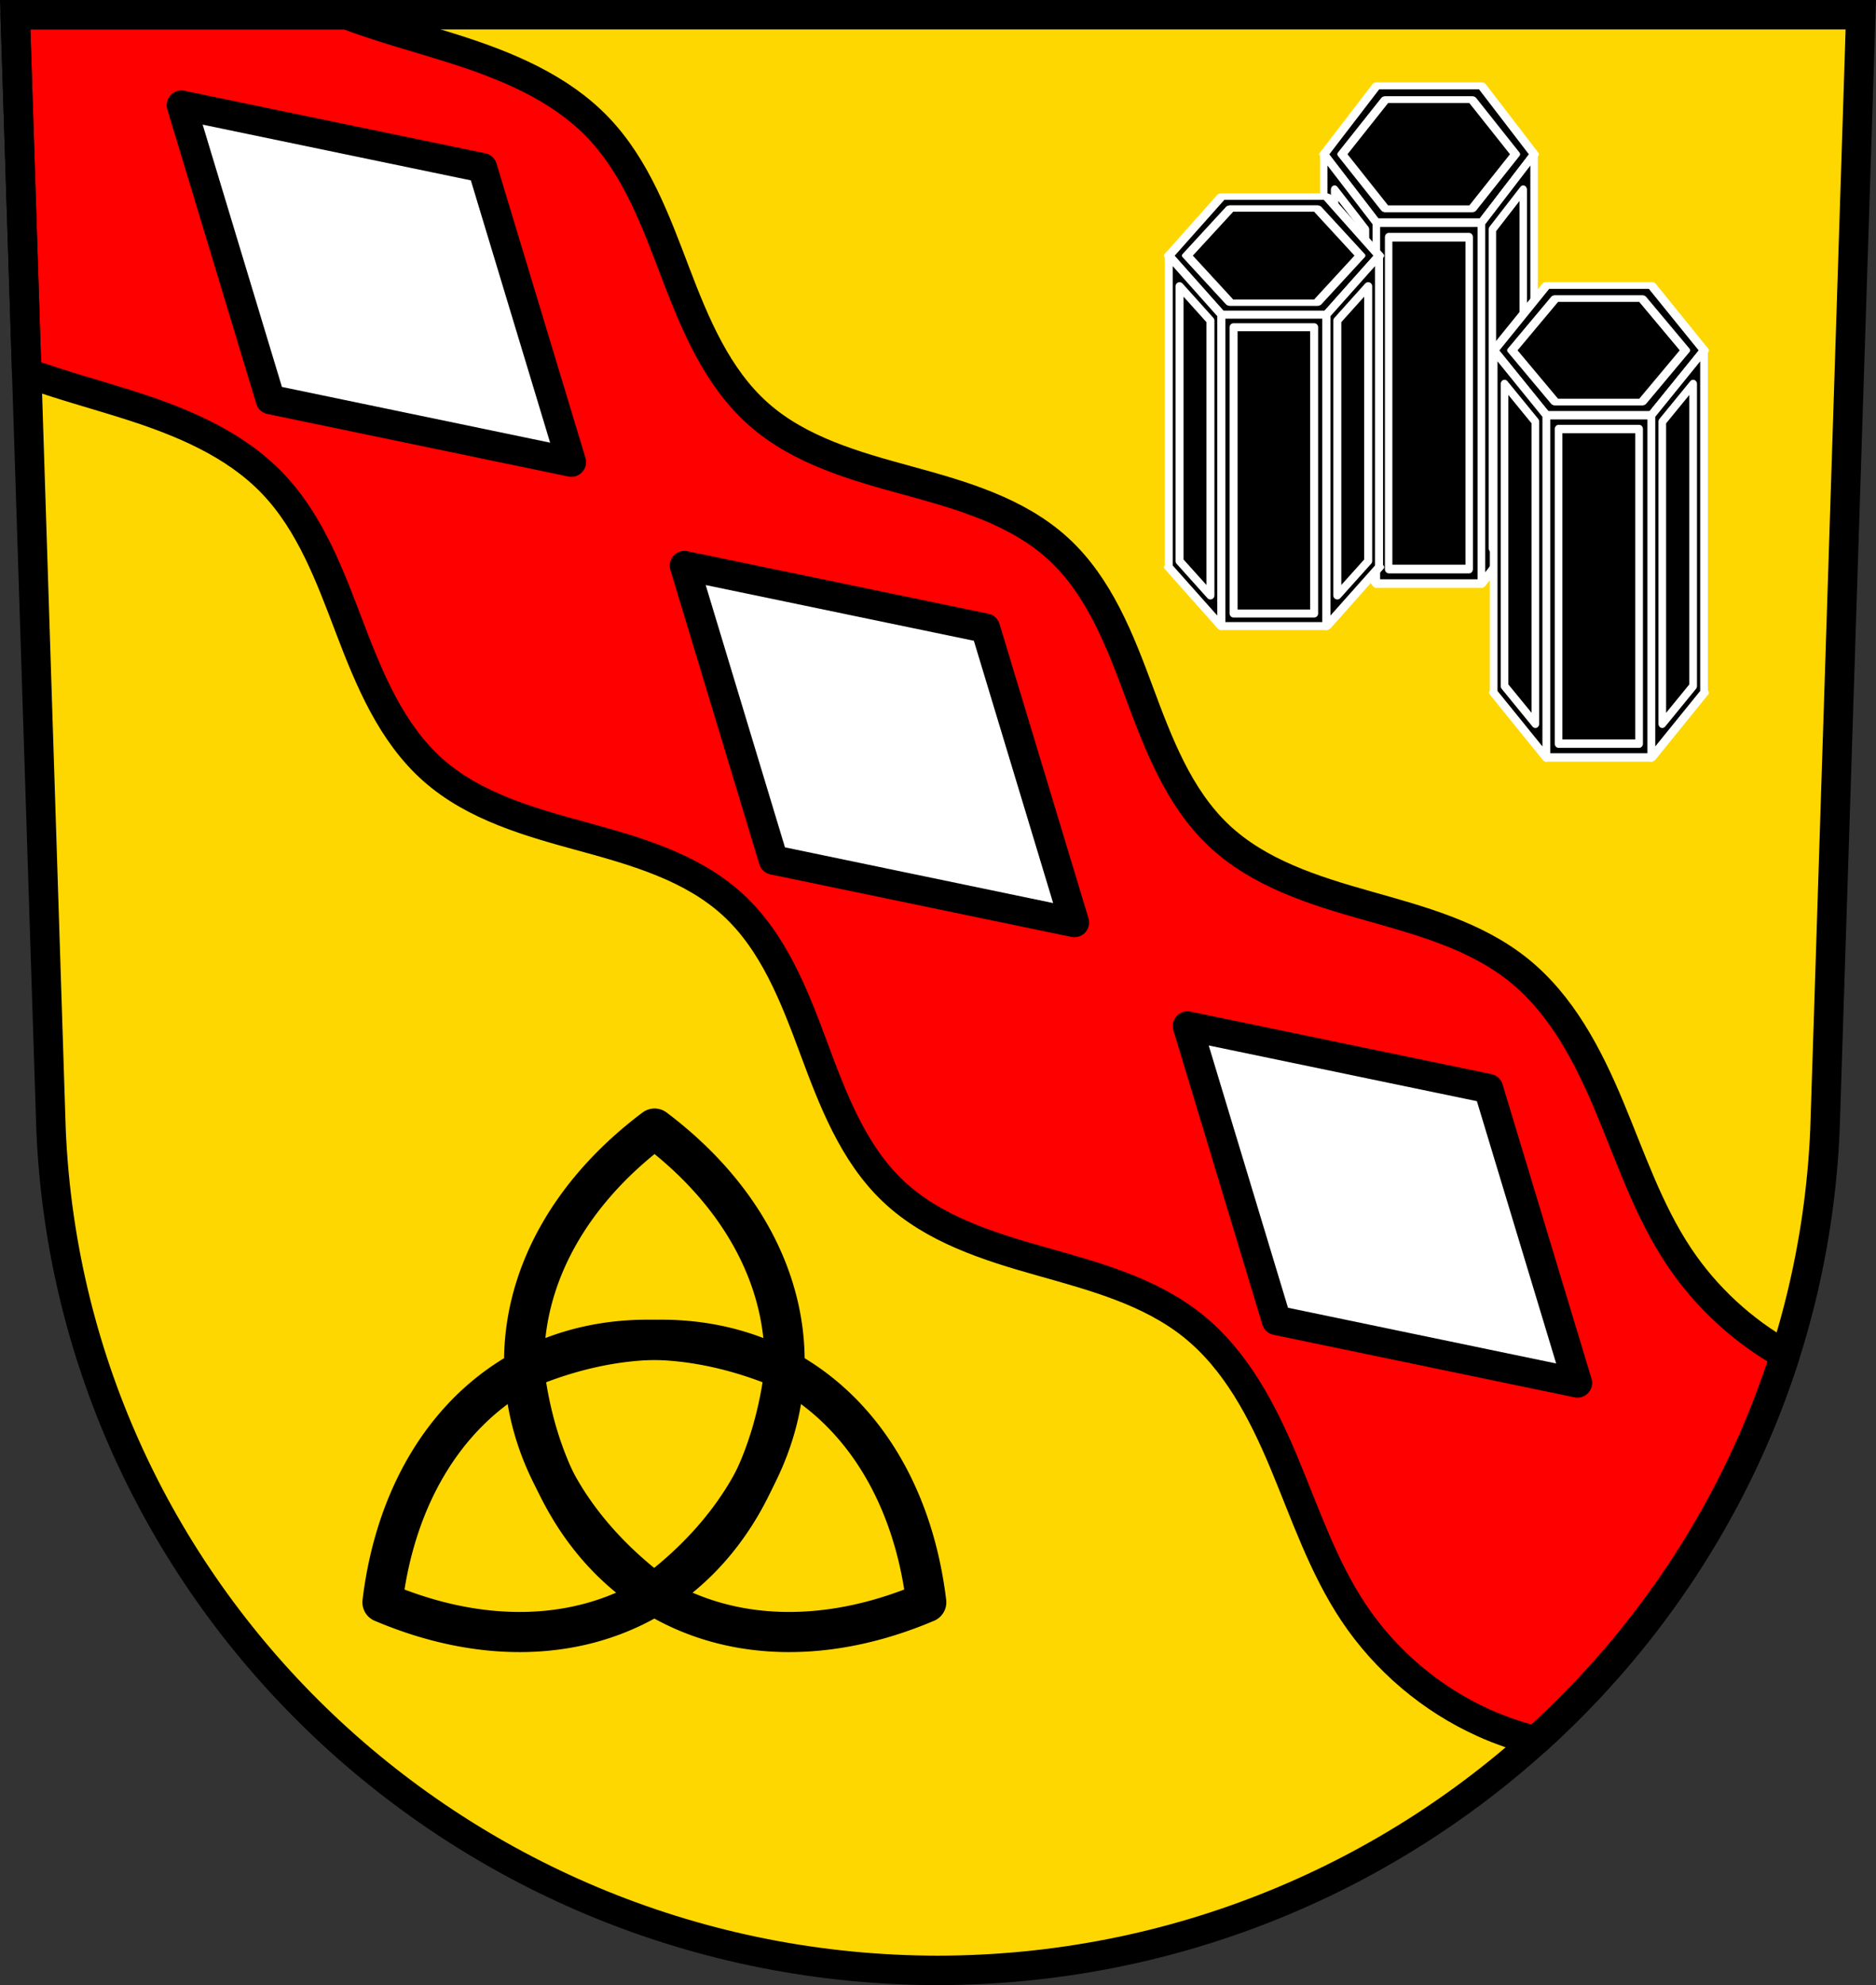
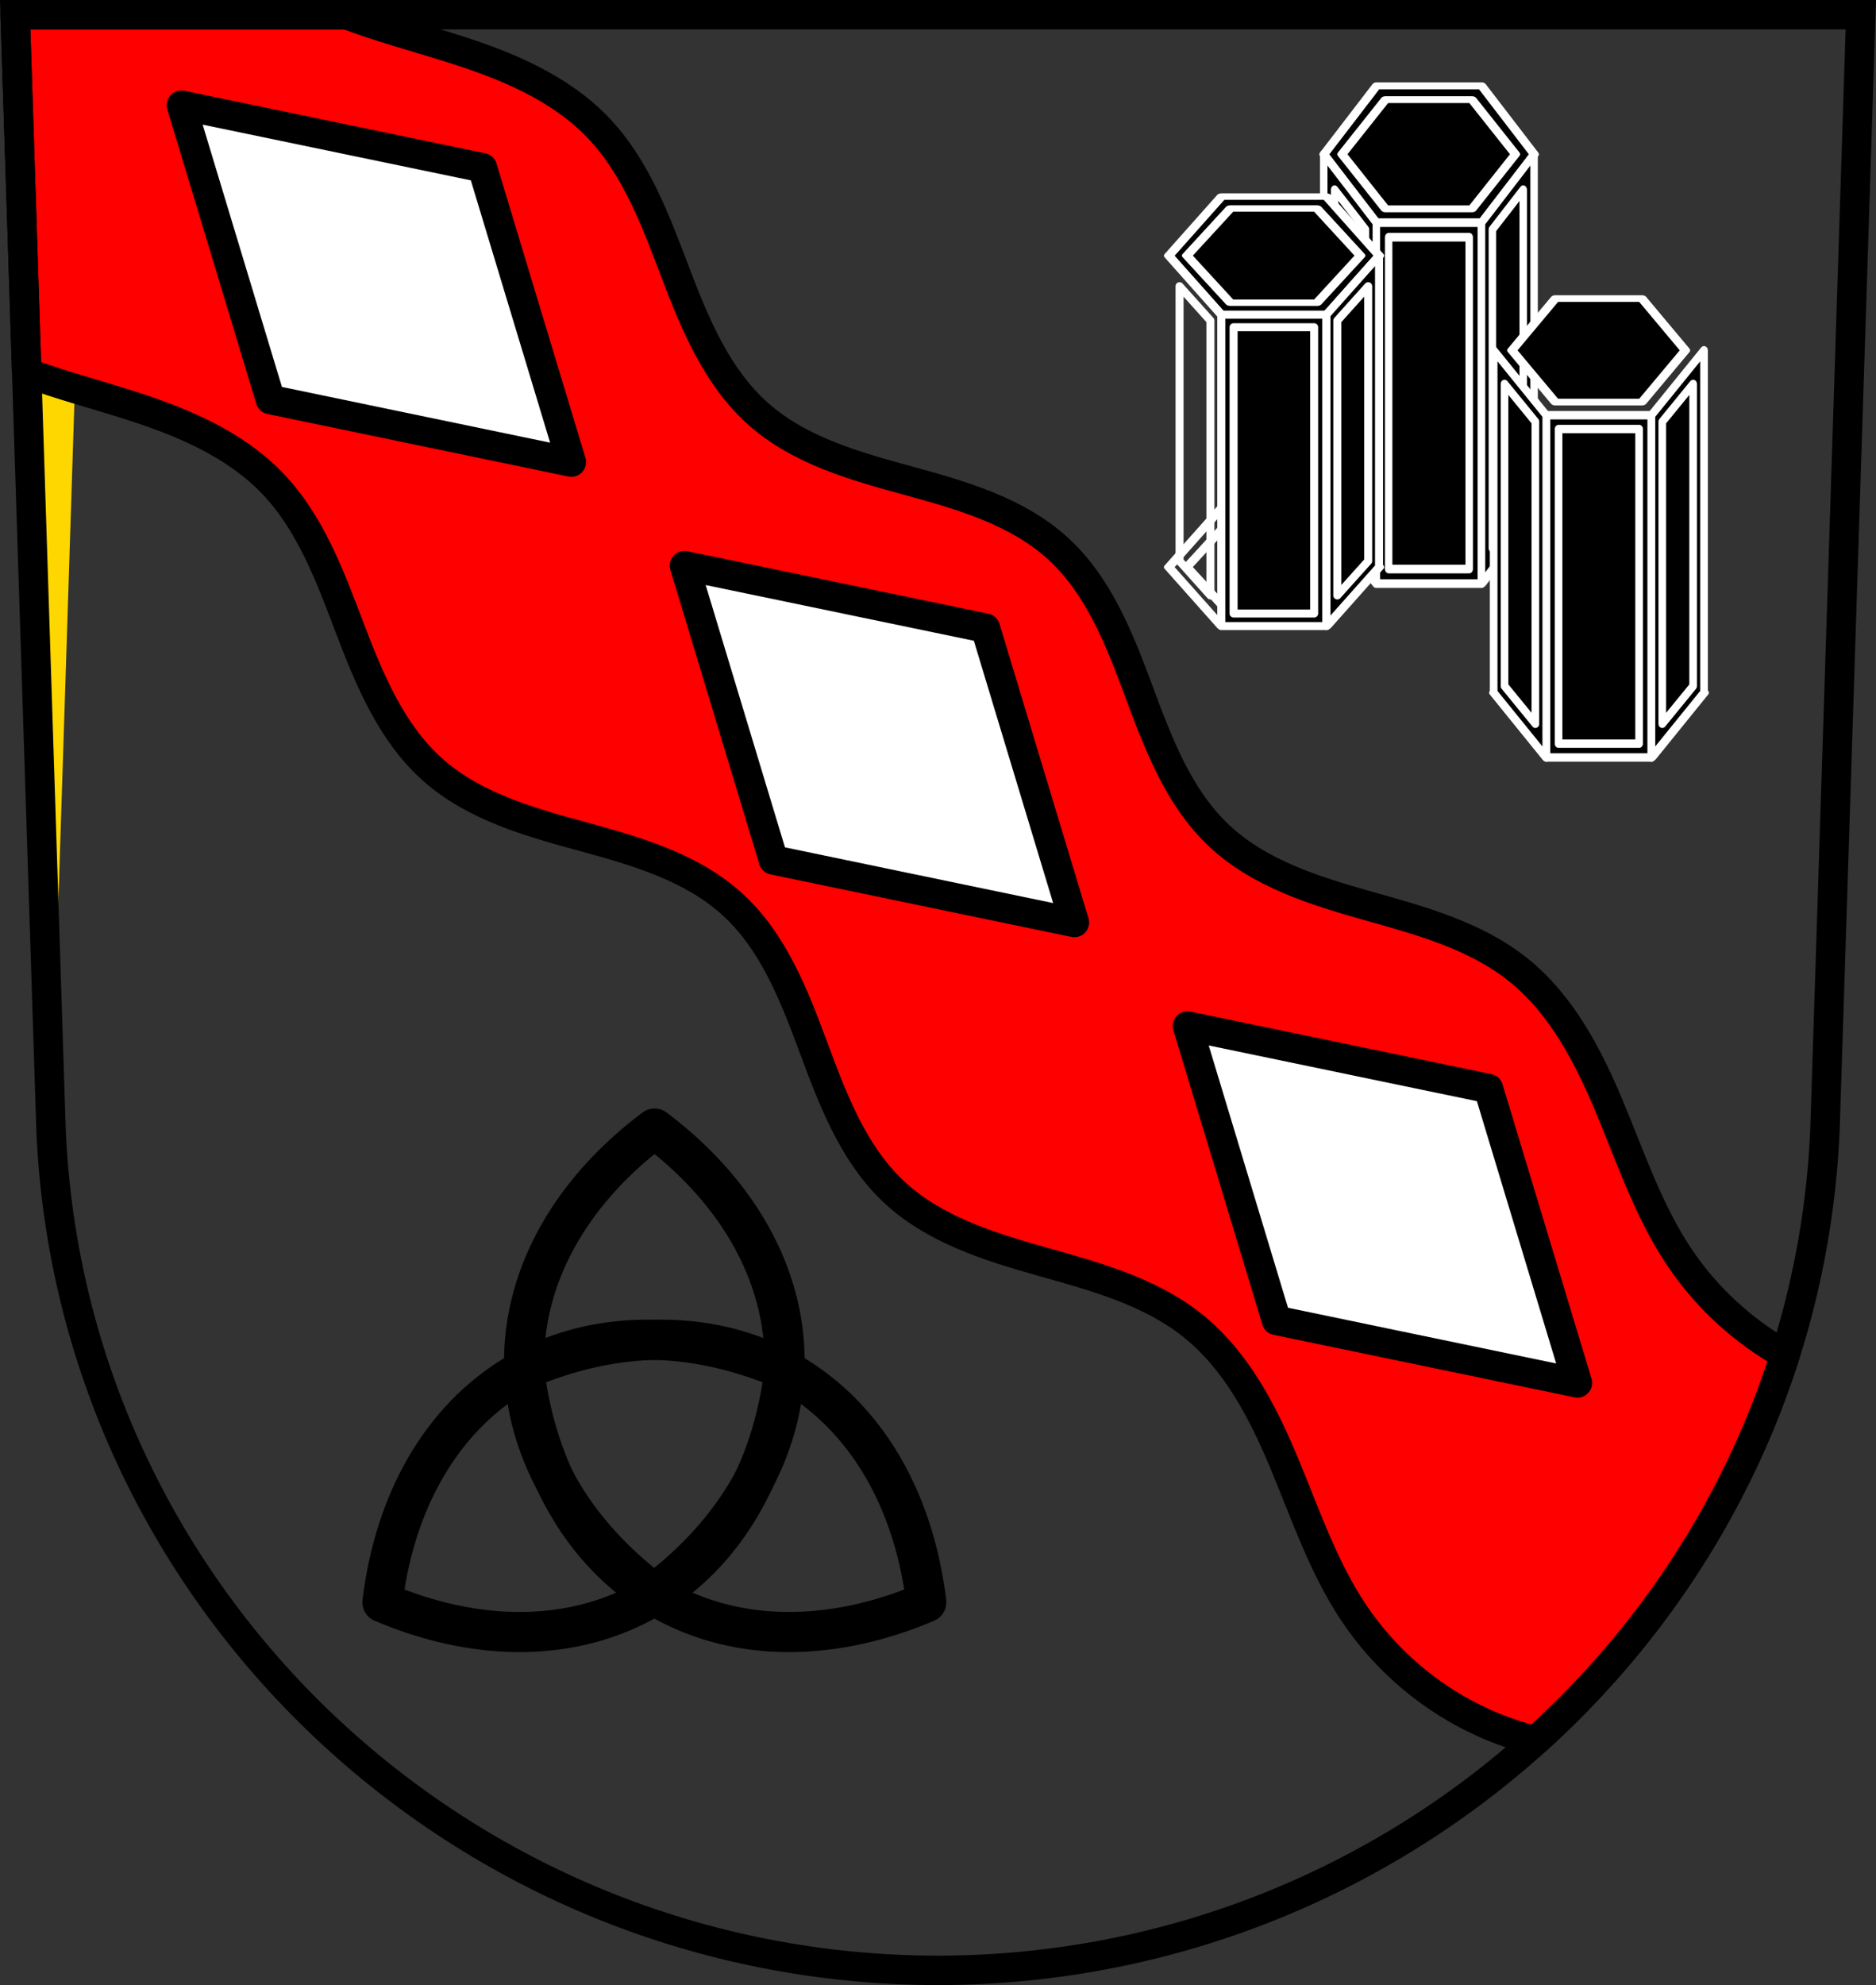
<svg xmlns="http://www.w3.org/2000/svg" xmlns:ns1="http://www.inkscape.org/namespaces/inkscape" xmlns:ns2="http://sodipodi.sourceforge.net/DTD/sodipodi-0.dtd" width="197.932mm" height="209.344mm" viewBox="0 0 701.334 741.769" id="svg2" version="1.1" ns1:version="0.91 r13725" ns2:docname="DEU Kausen COA.svg">
  <rect x="0" y="0" width="701.334" height="741.769" fill="#333333" stroke="none" />
  <defs id="defs4">
    <ns1:path-effect effect="spiro" id="path-effect4465" is_visible="true" />
  </defs>
  <ns2:namedview id="base" pagecolor="#ffffff" bordercolor="#666666" borderopacity="1.0" ns1:pageopacity="0.0" ns1:pageshadow="2" ns1:zoom="0.72664172" ns1:cx="350.66705" ns1:cy="370.88431" ns1:document-units="px" ns1:current-layer="layer1" showgrid="false" ns1:window-width="1366" ns1:window-height="745" ns1:window-x="-8" ns1:window-y="-8" ns1:window-maximized="1" fit-margin-top="0" fit-margin-left="0" fit-margin-right="0" fit-margin-bottom="0" ns1:snap-midpoints="true" ns1:snap-smooth-nodes="true" ns1:object-nodes="true" ns1:snap-nodes="false" ns1:object-paths="true" />
  <g ns1:label="Ebene 1" ns1:groupmode="layer" id="layer1" transform="translate(-11.018,-25.764)">
-     <path style="fill:#ffd700;fill-opacity:1;fill-rule:evenodd;stroke:none;stroke-width:11;stroke-opacity:1" ns1:connector-curvature="0" d="m 16.698,31.264 13.398,416.624 c 7.415,175.25 153.92,314.046 331.589,314.144 177.51,-0.215 324.069,-139.061 331.589,-314.144 l 13.398,-416.624 -344.979,0 z" id="path10563-0-0" />
+     <path style="fill:#ffd700;fill-opacity:1;fill-rule:evenodd;stroke:none;stroke-width:11;stroke-opacity:1" ns1:connector-curvature="0" d="m 16.698,31.264 13.398,416.624 l 13.398,-416.624 -344.979,0 z" id="path10563-0-0" />
    <g transform="matrix(1,0,0,1.159,57.967,-57.163)" id="g5080-8-8">
      <g style="fill:#000000;stroke:#ffffff;stroke-width:0.929;stroke-opacity:1" transform="translate(732.705,2e-7)" id="g4851-1-1-7">
        <path ns2:type="star" style="opacity:1;fill:#000000;fill-opacity:1;fill-rule:nonzero;stroke:#ffffff;stroke-width:3.705;stroke-linecap:round;stroke-linejoin:round;stroke-miterlimit:4;stroke-dasharray:none;stroke-dashoffset:0;stroke-opacity:1" id="path4825-7-5-8" ns2:sides="6" ns2:cx="-245.85463" ns2:cy="141.43031" ns2:r1="42.084202" ns2:r2="36.445988" ns2:arg1="0" ns2:arg2="0.52359878" ns1:flatsided="true" ns1:rounded="2.5326963e-016" ns1:randomized="0" d="m -203.77,141.43 -21.042,36.446 -42.084,0 -21.042,-36.446 21.042,-36.446 42.084,0 z" transform="matrix(0.934,0,0,0.606,-15.761,35.606)" />
        <path ns2:type="star" style="opacity:1;fill:#000000;fill-opacity:1;fill-rule:nonzero;stroke:#ffffff;stroke-width:4.571;stroke-linecap:round;stroke-linejoin:round;stroke-miterlimit:4;stroke-dasharray:none;stroke-dashoffset:0;stroke-opacity:1" id="path4825-5-2-8-9" ns2:sides="6" ns2:cx="-245.85463" ns2:cy="141.43031" ns2:r1="42.084202" ns2:r2="36.445988" ns2:arg1="0" ns2:arg2="0.52359878" ns1:flatsided="true" ns1:rounded="2.5326963e-016" ns1:randomized="0" d="m -203.77,141.43 -21.042,36.446 -42.084,0 -21.042,-36.446 21.042,-36.446 42.084,0 z" transform="matrix(0.77,0,0,0.483,-56.226,52.966)" />
      </g>
      <g style="stroke:#ffffff;stroke-width:0.929;stroke-opacity:1" id="g4851-6-4-8-0" transform="translate(732.705,116.372)">
        <path ns2:type="star" style="opacity:1;fill:none;fill-opacity:1;fill-rule:nonzero;stroke:#ffffff;stroke-width:3.705;stroke-linecap:round;stroke-linejoin:round;stroke-miterlimit:4;stroke-dasharray:none;stroke-dashoffset:0;stroke-opacity:1" id="path4825-1-1-8-6" ns2:sides="6" ns2:cx="-245.85463" ns2:cy="141.43031" ns2:r1="42.084202" ns2:r2="36.445988" ns2:arg1="0" ns2:arg2="0.52359878" ns1:flatsided="true" ns1:rounded="2.5326963e-016" ns1:randomized="0" d="m -203.77,141.43 -21.042,36.446 -42.084,0 -21.042,-36.446 21.042,-36.446 42.084,0 z" transform="matrix(0.934,0,0,0.606,-15.761,35.606)" />
        <path ns2:type="star" style="opacity:1;fill:none;fill-opacity:1;fill-rule:nonzero;stroke:#ffffff;stroke-width:4.571;stroke-linecap:round;stroke-linejoin:round;stroke-miterlimit:4;stroke-dasharray:none;stroke-dashoffset:0;stroke-opacity:1" id="path4825-5-0-3-4-0" ns2:sides="6" ns2:cx="-245.85463" ns2:cy="141.43031" ns2:r1="42.084202" ns2:r2="36.445988" ns2:arg1="0" ns2:arg2="0.52359878" ns1:flatsided="true" ns1:rounded="2.5326963e-016" ns1:randomized="0" d="m -203.77,141.43 -21.042,36.446 -42.084,0 -21.042,-36.446 21.042,-36.446 42.084,0 z" transform="matrix(0.77,0,0,0.483,-56.226,52.966)" />
      </g>
      <path ns1:connector-curvature="0" id="path4876-6-5-3" d="m 467.586,143.335 0,116.372 39.319,0 0,-116.372 z" style="fill:#000000;fill-rule:evenodd;stroke:#ffffff;stroke-width:2.787;stroke-linecap:butt;stroke-linejoin:round;stroke-miterlimit:4;stroke-dasharray:none;stroke-opacity:1" />
      <path ns1:connector-curvature="0" id="path4878-11-2-1" d="m 447.927,121.262 0,116.372 19.659,22.073 0,-116.372 z" style="fill:#000000;fill-rule:evenodd;stroke:#ffffff;stroke-width:2.787;stroke-linecap:butt;stroke-linejoin:round;stroke-miterlimit:4;stroke-dasharray:none;stroke-opacity:1" />
      <path ns1:connector-curvature="0" id="path4878-9-4-2-2" d="m 526.564,121.262 0,116.372 -19.659,22.073 0,-116.372 z" style="fill:#000000;fill-rule:evenodd;stroke:#ffffff;stroke-width:2.787;stroke-linecap:butt;stroke-linejoin:round;stroke-miterlimit:4;stroke-dasharray:none;stroke-opacity:1" />
      <path ns1:connector-curvature="0" id="path4876-3-0-5-5" d="m 472.19,148.033 0,106.977 30.112,0 0,-106.977 z" style="fill:none;fill-rule:evenodd;stroke:#ffffff;stroke-width:2.787;stroke-linecap:butt;stroke-linejoin:round;stroke-miterlimit:4;stroke-dasharray:none;stroke-opacity:1" />
      <path ns1:connector-curvature="0" id="path4878-1-0-8-5" d="m 451.987,132.708 0,102.704 11.54,12.85 0,-102.704 z" style="fill:none;fill-rule:evenodd;stroke:#ffffff;stroke-width:2.787;stroke-linecap:butt;stroke-linejoin:round;stroke-miterlimit:4;stroke-dasharray:none;stroke-opacity:1" />
      <path ns1:connector-curvature="0" id="path4878-1-7-7-0-3" d="m 522.504,132.708 0,102.704 -11.54,12.85 0,-102.704 z" style="fill:none;fill-rule:evenodd;stroke:#ffffff;stroke-width:2.787;stroke-linecap:butt;stroke-linejoin:round;stroke-miterlimit:4;stroke-dasharray:none;stroke-opacity:1" />
    </g>
    <path style="fill:#ff0000;fill-rule:evenodd;stroke:#000000;stroke-width:11;stroke-linecap:butt;stroke-linejoin:round;stroke-miterlimit:4;stroke-dasharray:none;stroke-opacity:1;fill-opacity:1" d="M 5.68 5.5 L 9.98 139.25 C 22.417 143.808 35.343 147.24 47.99 151.254 C 67.679 157.503 87.525 165.681 101.834 180.58 C 116.139 195.475 123.469 215.53 130.818 234.83 C 138.167 254.13 146.411 274.017 161.869 287.711 C 177.339 301.415 198.07 307.19 218.006 312.639 C 237.942 318.087 258.658 324.048 273.906 337.998 C 289.155 351.948 296.932 372.054 304.129 391.428 C 311.326 410.801 318.918 430.939 333.941 445.131 C 348.954 459.312 369.497 465.757 389.373 471.363 C 409.249 476.97 429.874 482.49 445.98 495.416 C 462.091 508.345 471.998 527.387 479.971 546.443 C 487.943 565.5 494.556 585.362 506.016 602.549 C 517.988 620.505 535.104 634.989 554.793 643.826 C 560.992 646.608 567.439 648.825 574.031 650.467 C 616.893 611.861 649.542 562.318 667.367 506.238 C 651.513 497.34 637.765 484.69 627.678 469.561 C 616.218 452.374 609.606 432.511 601.633 413.455 C 593.66 394.399 583.753 375.357 567.643 362.428 C 551.536 349.502 530.911 343.982 511.035 338.375 C 491.159 332.768 470.618 326.322 455.605 312.141 C 440.582 297.949 432.988 277.813 425.791 258.439 C 418.594 239.066 410.819 218.96 395.57 205.01 C 380.322 191.06 359.604 185.099 339.668 179.65 C 319.732 174.202 299.001 168.427 283.531 154.723 C 268.073 141.028 259.829 121.14 252.48 101.84 C 245.131 82.54 237.801 62.485 223.496 47.59 C 209.187 32.691 189.341 24.515 169.652 18.266 C 156.309 14.03 142.655 10.446 129.594 5.5 L 5.68 5.5 z " transform="translate(11.018,25.764)" id="path4463" />
    <path style="fill:#ffffff;fill-rule:evenodd;stroke:#000000;stroke-width:11;stroke-linecap:butt;stroke-linejoin:round;stroke-miterlimit:4;stroke-dasharray:none;stroke-opacity:1" d="M 191.356,88.439 78.839,65.074 112.1,175.073 224.619,198.439 191.356,88.439 Z M 379.411,260.478 266.894,237.114 300.155,347.112 412.674,370.478 379.411,260.478 Z m 188.055,172.039 -112.517,-23.364 33.261,109.999 112.519,23.366 -33.263,-110 z" id="path4529-4" ns1:connector-curvature="0" />
    <path style="fill:none;fill-rule:evenodd;stroke:#000000;stroke-width:11;stroke-opacity:1" ns1:connector-curvature="0" d="m 16.698,31.264 13.398,416.624 c 7.415,175.25 153.92,314.046 331.589,314.144 177.51,-0.215 324.069,-139.061 331.589,-314.144 l 13.398,-416.624 -344.979,0 z" id="path10563-0" />
    <path style="opacity:1;fill:none;fill-opacity:1;fill-rule:nonzero;stroke:#000000;stroke-width:15;stroke-linecap:round;stroke-linejoin:round;stroke-miterlimit:4;stroke-dasharray:none;stroke-dashoffset:0;stroke-opacity:1" d="m 255.723,447.475 a 177.987,126.612 0 0 0 -48.768,86.844 177.987,126.612 0 0 0 48.617,86.844 177.987,126.612 0 0 0 48.768,-86.844 177.987,126.612 0 0 0 -48.617,-86.844 z" id="path4630-6-24" ns1:connector-curvature="0" />
    <path ns1:connector-curvature="0" style="opacity:1;fill:none;fill-opacity:1;fill-rule:nonzero;stroke:#000000;stroke-width:15;stroke-linecap:round;stroke-linejoin:round;stroke-miterlimit:4;stroke-dasharray:none;stroke-dashoffset:0;stroke-opacity:1" d="m 357.298,624.48 a 126.612,177.987 30 0 0 -50.825,-85.656 126.612,177.987 30 0 0 -99.517,-1.318 126.612,177.987 30 0 0 50.825,85.656 126.612,177.987 30 0 0 99.517,1.318 z" id="path4630-6-2-2" />
    <path ns1:connector-curvature="0" style="opacity:1;fill:none;fill-opacity:1;fill-rule:nonzero;stroke:#000000;stroke-width:15;stroke-linecap:round;stroke-linejoin:round;stroke-miterlimit:4;stroke-dasharray:none;stroke-dashoffset:0;stroke-opacity:1" d="m 153.998,624.48 a 177.987,126.612 60 0 1 50.825,-85.656 177.987,126.612 60 0 1 99.517,-1.318 177.987,126.612 60 0 1 -50.825,85.656 177.987,126.612 60 0 1 -99.517,1.318 z" id="path4630-6-2-2-7" />
    <g id="g5080">
      <g style="stroke:#ffffff;stroke-opacity:1;fill:#000000" transform="translate(732.705,2e-7)" id="g4851-1">
        <path ns2:type="star" style="opacity:1;fill:#000000;fill-opacity:1;fill-rule:nonzero;stroke:#ffffff;stroke-width:3.988;stroke-linecap:round;stroke-linejoin:round;stroke-miterlimit:4;stroke-dasharray:none;stroke-dashoffset:0;stroke-opacity:1" id="path4825-7" ns2:sides="6" ns2:cx="-245.85463" ns2:cy="141.43031" ns2:r1="42.084202" ns2:r2="36.445988" ns2:arg1="0" ns2:arg2="0.52359878" ns1:flatsided="true" ns1:rounded="2.5326963e-016" ns1:randomized="0" d="m -203.77,141.43 -21.042,36.446 -42.084,0 -21.042,-36.446 21.042,-36.446 42.084,0 z" transform="matrix(0.934,0,0,0.606,-15.761,35.606)" />
        <path ns2:type="star" style="opacity:1;fill:#000000;fill-opacity:1;fill-rule:nonzero;stroke:#ffffff;stroke-width:4.921;stroke-linecap:round;stroke-linejoin:round;stroke-miterlimit:4;stroke-dasharray:none;stroke-dashoffset:0;stroke-opacity:1" id="path4825-5-2" ns2:sides="6" ns2:cx="-245.85463" ns2:cy="141.43031" ns2:r1="42.084202" ns2:r2="36.445988" ns2:arg1="0" ns2:arg2="0.52359878" ns1:flatsided="true" ns1:rounded="2.5326963e-016" ns1:randomized="0" d="m -203.77,141.43 -21.042,36.446 -42.084,0 -21.042,-36.446 21.042,-36.446 42.084,0 z" transform="matrix(0.77,0,0,0.483,-56.226,52.966)" />
      </g>
      <g style="stroke:#ffffff;stroke-opacity:1" id="g4851-6-4" transform="translate(732.705,116.372)">
        <path ns2:type="star" style="opacity:1;fill:none;fill-opacity:1;fill-rule:nonzero;stroke:#ffffff;stroke-width:3.988;stroke-linecap:round;stroke-linejoin:round;stroke-miterlimit:4;stroke-dasharray:none;stroke-dashoffset:0;stroke-opacity:1" id="path4825-1-1" ns2:sides="6" ns2:cx="-245.85463" ns2:cy="141.43031" ns2:r1="42.084202" ns2:r2="36.445988" ns2:arg1="0" ns2:arg2="0.52359878" ns1:flatsided="true" ns1:rounded="2.5326963e-016" ns1:randomized="0" d="m -203.77,141.43 -21.042,36.446 -42.084,0 -21.042,-36.446 21.042,-36.446 42.084,0 z" transform="matrix(0.934,0,0,0.606,-15.761,35.606)" />
        <path ns2:type="star" style="opacity:1;fill:none;fill-opacity:1;fill-rule:nonzero;stroke:#ffffff;stroke-width:4.921;stroke-linecap:round;stroke-linejoin:round;stroke-miterlimit:4;stroke-dasharray:none;stroke-dashoffset:0;stroke-opacity:1" id="path4825-5-0-3" ns2:sides="6" ns2:cx="-245.85463" ns2:cy="141.43031" ns2:r1="42.084202" ns2:r2="36.445988" ns2:arg1="0" ns2:arg2="0.52359878" ns1:flatsided="true" ns1:rounded="2.5326963e-016" ns1:randomized="0" d="m -203.77,141.43 -21.042,36.446 -42.084,0 -21.042,-36.446 21.042,-36.446 42.084,0 z" transform="matrix(0.77,0,0,0.483,-56.226,52.966)" />
      </g>
      <path ns1:connector-curvature="0" id="path4876-6" d="m 467.586,143.335 0,116.372 39.319,0 0,-116.372 z" style="fill:#000000;fill-rule:evenodd;stroke:#ffffff;stroke-width:3;stroke-linecap:butt;stroke-linejoin:round;stroke-miterlimit:4;stroke-dasharray:none;stroke-opacity:1" />
-       <path ns1:connector-curvature="0" id="path4878-11" d="m 447.927,121.262 0,116.372 19.659,22.073 0,-116.372 z" style="fill:#000000;fill-rule:evenodd;stroke:#ffffff;stroke-width:3;stroke-linecap:butt;stroke-linejoin:round;stroke-miterlimit:4;stroke-dasharray:none;stroke-opacity:1" />
      <path ns1:connector-curvature="0" id="path4878-9-4" d="m 526.564,121.262 0,116.372 -19.659,22.073 0,-116.372 z" style="fill:#000000;fill-rule:evenodd;stroke:#ffffff;stroke-width:3;stroke-linecap:butt;stroke-linejoin:round;stroke-miterlimit:4;stroke-dasharray:none;stroke-opacity:1" />
      <path ns1:connector-curvature="0" id="path4876-3-0" d="m 472.19,148.033 0,106.977 30.112,0 0,-106.977 z" style="fill:none;fill-rule:evenodd;stroke:#ffffff;stroke-width:3;stroke-linecap:butt;stroke-linejoin:round;stroke-miterlimit:4;stroke-dasharray:none;stroke-opacity:1" />
      <path ns1:connector-curvature="0" id="path4878-1-0" d="m 451.987,132.708 0,102.704 11.54,12.85 0,-102.704 z" style="fill:none;fill-rule:evenodd;stroke:#ffffff;stroke-width:3;stroke-linecap:butt;stroke-linejoin:round;stroke-miterlimit:4;stroke-dasharray:none;stroke-opacity:1" />
      <path ns1:connector-curvature="0" id="path4878-1-7-7" d="m 522.504,132.708 0,102.704 -11.54,12.85 0,-102.704 z" style="fill:none;fill-rule:evenodd;stroke:#ffffff;stroke-width:3;stroke-linecap:butt;stroke-linejoin:round;stroke-miterlimit:4;stroke-dasharray:none;stroke-opacity:1" />
    </g>
    <g transform="matrix(1,0,0,1.099,121.491,23.388)" id="g5080-8">
      <g style="fill:#000000;stroke:#ffffff;stroke-width:0.954;stroke-opacity:1" transform="translate(732.705,2e-7)" id="g4851-1-1">
-         <path ns2:type="star" style="opacity:1;fill:#000000;fill-opacity:1;fill-rule:nonzero;stroke:#ffffff;stroke-width:3.804;stroke-linecap:round;stroke-linejoin:round;stroke-miterlimit:4;stroke-dasharray:none;stroke-dashoffset:0;stroke-opacity:1" id="path4825-7-5" ns2:sides="6" ns2:cx="-245.85463" ns2:cy="141.43031" ns2:r1="42.084202" ns2:r2="36.445988" ns2:arg1="0" ns2:arg2="0.52359878" ns1:flatsided="true" ns1:rounded="2.5326963e-016" ns1:randomized="0" d="m -203.77,141.43 -21.042,36.446 -42.084,0 -21.042,-36.446 21.042,-36.446 42.084,0 z" transform="matrix(0.934,0,0,0.606,-15.761,35.606)" />
        <path ns2:type="star" style="opacity:1;fill:#000000;fill-opacity:1;fill-rule:nonzero;stroke:#ffffff;stroke-width:4.693;stroke-linecap:round;stroke-linejoin:round;stroke-miterlimit:4;stroke-dasharray:none;stroke-dashoffset:0;stroke-opacity:1" id="path4825-5-2-8" ns2:sides="6" ns2:cx="-245.85463" ns2:cy="141.43031" ns2:r1="42.084202" ns2:r2="36.445988" ns2:arg1="0" ns2:arg2="0.52359878" ns1:flatsided="true" ns1:rounded="2.5326963e-016" ns1:randomized="0" d="m -203.77,141.43 -21.042,36.446 -42.084,0 -21.042,-36.446 21.042,-36.446 42.084,0 z" transform="matrix(0.77,0,0,0.483,-56.226,52.966)" />
      </g>
      <g style="stroke:#ffffff;stroke-width:0.954;stroke-opacity:1" id="g4851-6-4-8" transform="translate(732.705,116.372)">
        <path ns2:type="star" style="opacity:1;fill:none;fill-opacity:1;fill-rule:nonzero;stroke:#ffffff;stroke-width:3.804;stroke-linecap:round;stroke-linejoin:round;stroke-miterlimit:4;stroke-dasharray:none;stroke-dashoffset:0;stroke-opacity:1" id="path4825-1-1-8" ns2:sides="6" ns2:cx="-245.85463" ns2:cy="141.43031" ns2:r1="42.084202" ns2:r2="36.445988" ns2:arg1="0" ns2:arg2="0.52359878" ns1:flatsided="true" ns1:rounded="2.5326963e-016" ns1:randomized="0" d="m -203.77,141.43 -21.042,36.446 -42.084,0 -21.042,-36.446 21.042,-36.446 42.084,0 z" transform="matrix(0.934,0,0,0.606,-15.761,35.606)" />
-         <path ns2:type="star" style="opacity:1;fill:none;fill-opacity:1;fill-rule:nonzero;stroke:#ffffff;stroke-width:4.693;stroke-linecap:round;stroke-linejoin:round;stroke-miterlimit:4;stroke-dasharray:none;stroke-dashoffset:0;stroke-opacity:1" id="path4825-5-0-3-4" ns2:sides="6" ns2:cx="-245.85463" ns2:cy="141.43031" ns2:r1="42.084202" ns2:r2="36.445988" ns2:arg1="0" ns2:arg2="0.52359878" ns1:flatsided="true" ns1:rounded="2.5326963e-016" ns1:randomized="0" d="m -203.77,141.43 -21.042,36.446 -42.084,0 -21.042,-36.446 21.042,-36.446 42.084,0 z" transform="matrix(0.77,0,0,0.483,-56.226,52.966)" />
      </g>
      <path ns1:connector-curvature="0" id="path4876-6-5" d="m 467.586,143.335 0,116.372 39.319,0 0,-116.372 z" style="fill:#000000;fill-rule:evenodd;stroke:#ffffff;stroke-width:2.861;stroke-linecap:butt;stroke-linejoin:round;stroke-miterlimit:4;stroke-dasharray:none;stroke-opacity:1" />
      <path ns1:connector-curvature="0" id="path4878-11-2" d="m 447.927,121.262 0,116.372 19.659,22.073 0,-116.372 z" style="fill:#000000;fill-rule:evenodd;stroke:#ffffff;stroke-width:2.861;stroke-linecap:butt;stroke-linejoin:round;stroke-miterlimit:4;stroke-dasharray:none;stroke-opacity:1" />
      <path ns1:connector-curvature="0" id="path4878-9-4-2" d="m 526.564,121.262 0,116.372 -19.659,22.073 0,-116.372 z" style="fill:#000000;fill-rule:evenodd;stroke:#ffffff;stroke-width:2.861;stroke-linecap:butt;stroke-linejoin:round;stroke-miterlimit:4;stroke-dasharray:none;stroke-opacity:1" />
      <path ns1:connector-curvature="0" id="path4876-3-0-5" d="m 472.19,148.033 0,106.977 30.112,0 0,-106.977 z" style="fill:none;fill-rule:evenodd;stroke:#ffffff;stroke-width:2.861;stroke-linecap:butt;stroke-linejoin:round;stroke-miterlimit:4;stroke-dasharray:none;stroke-opacity:1" />
      <path ns1:connector-curvature="0" id="path4878-1-0-8" d="m 451.987,132.708 0,102.704 11.54,12.85 0,-102.704 z" style="fill:none;fill-rule:evenodd;stroke:#ffffff;stroke-width:2.861;stroke-linecap:butt;stroke-linejoin:round;stroke-miterlimit:4;stroke-dasharray:none;stroke-opacity:1" />
      <path ns1:connector-curvature="0" id="path4878-1-7-7-0" d="m 522.504,132.708 0,102.704 -11.54,12.85 0,-102.704 z" style="fill:none;fill-rule:evenodd;stroke:#ffffff;stroke-width:2.861;stroke-linecap:butt;stroke-linejoin:round;stroke-miterlimit:4;stroke-dasharray:none;stroke-opacity:1" />
    </g>
  </g>
</svg>